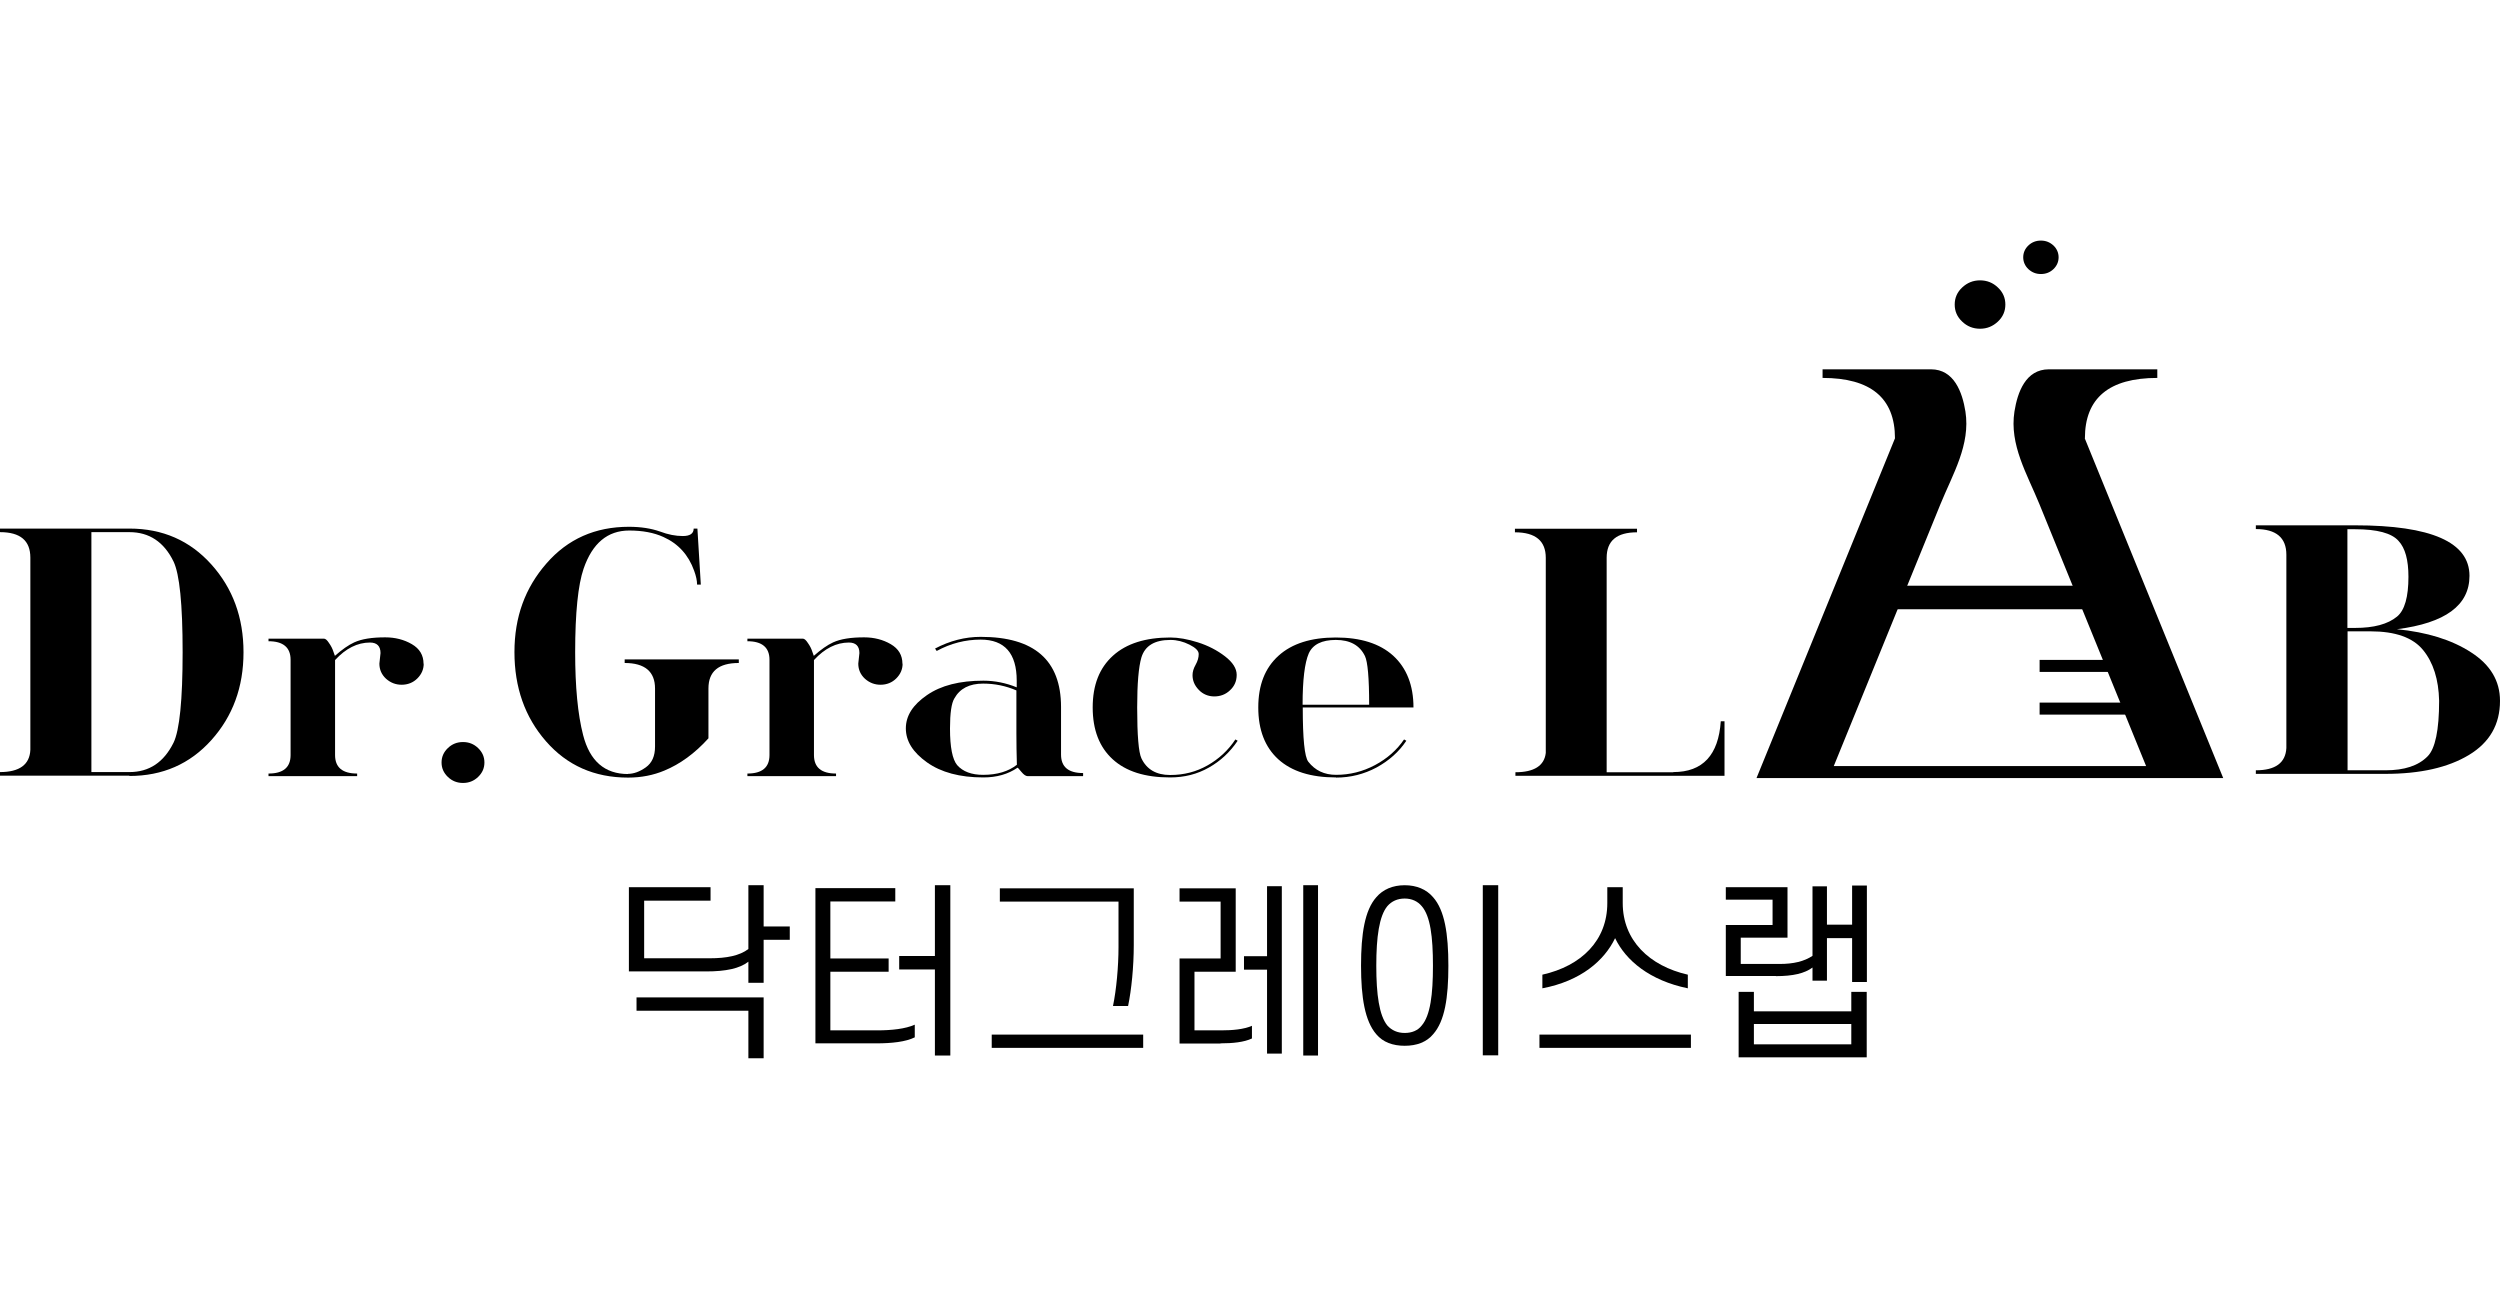
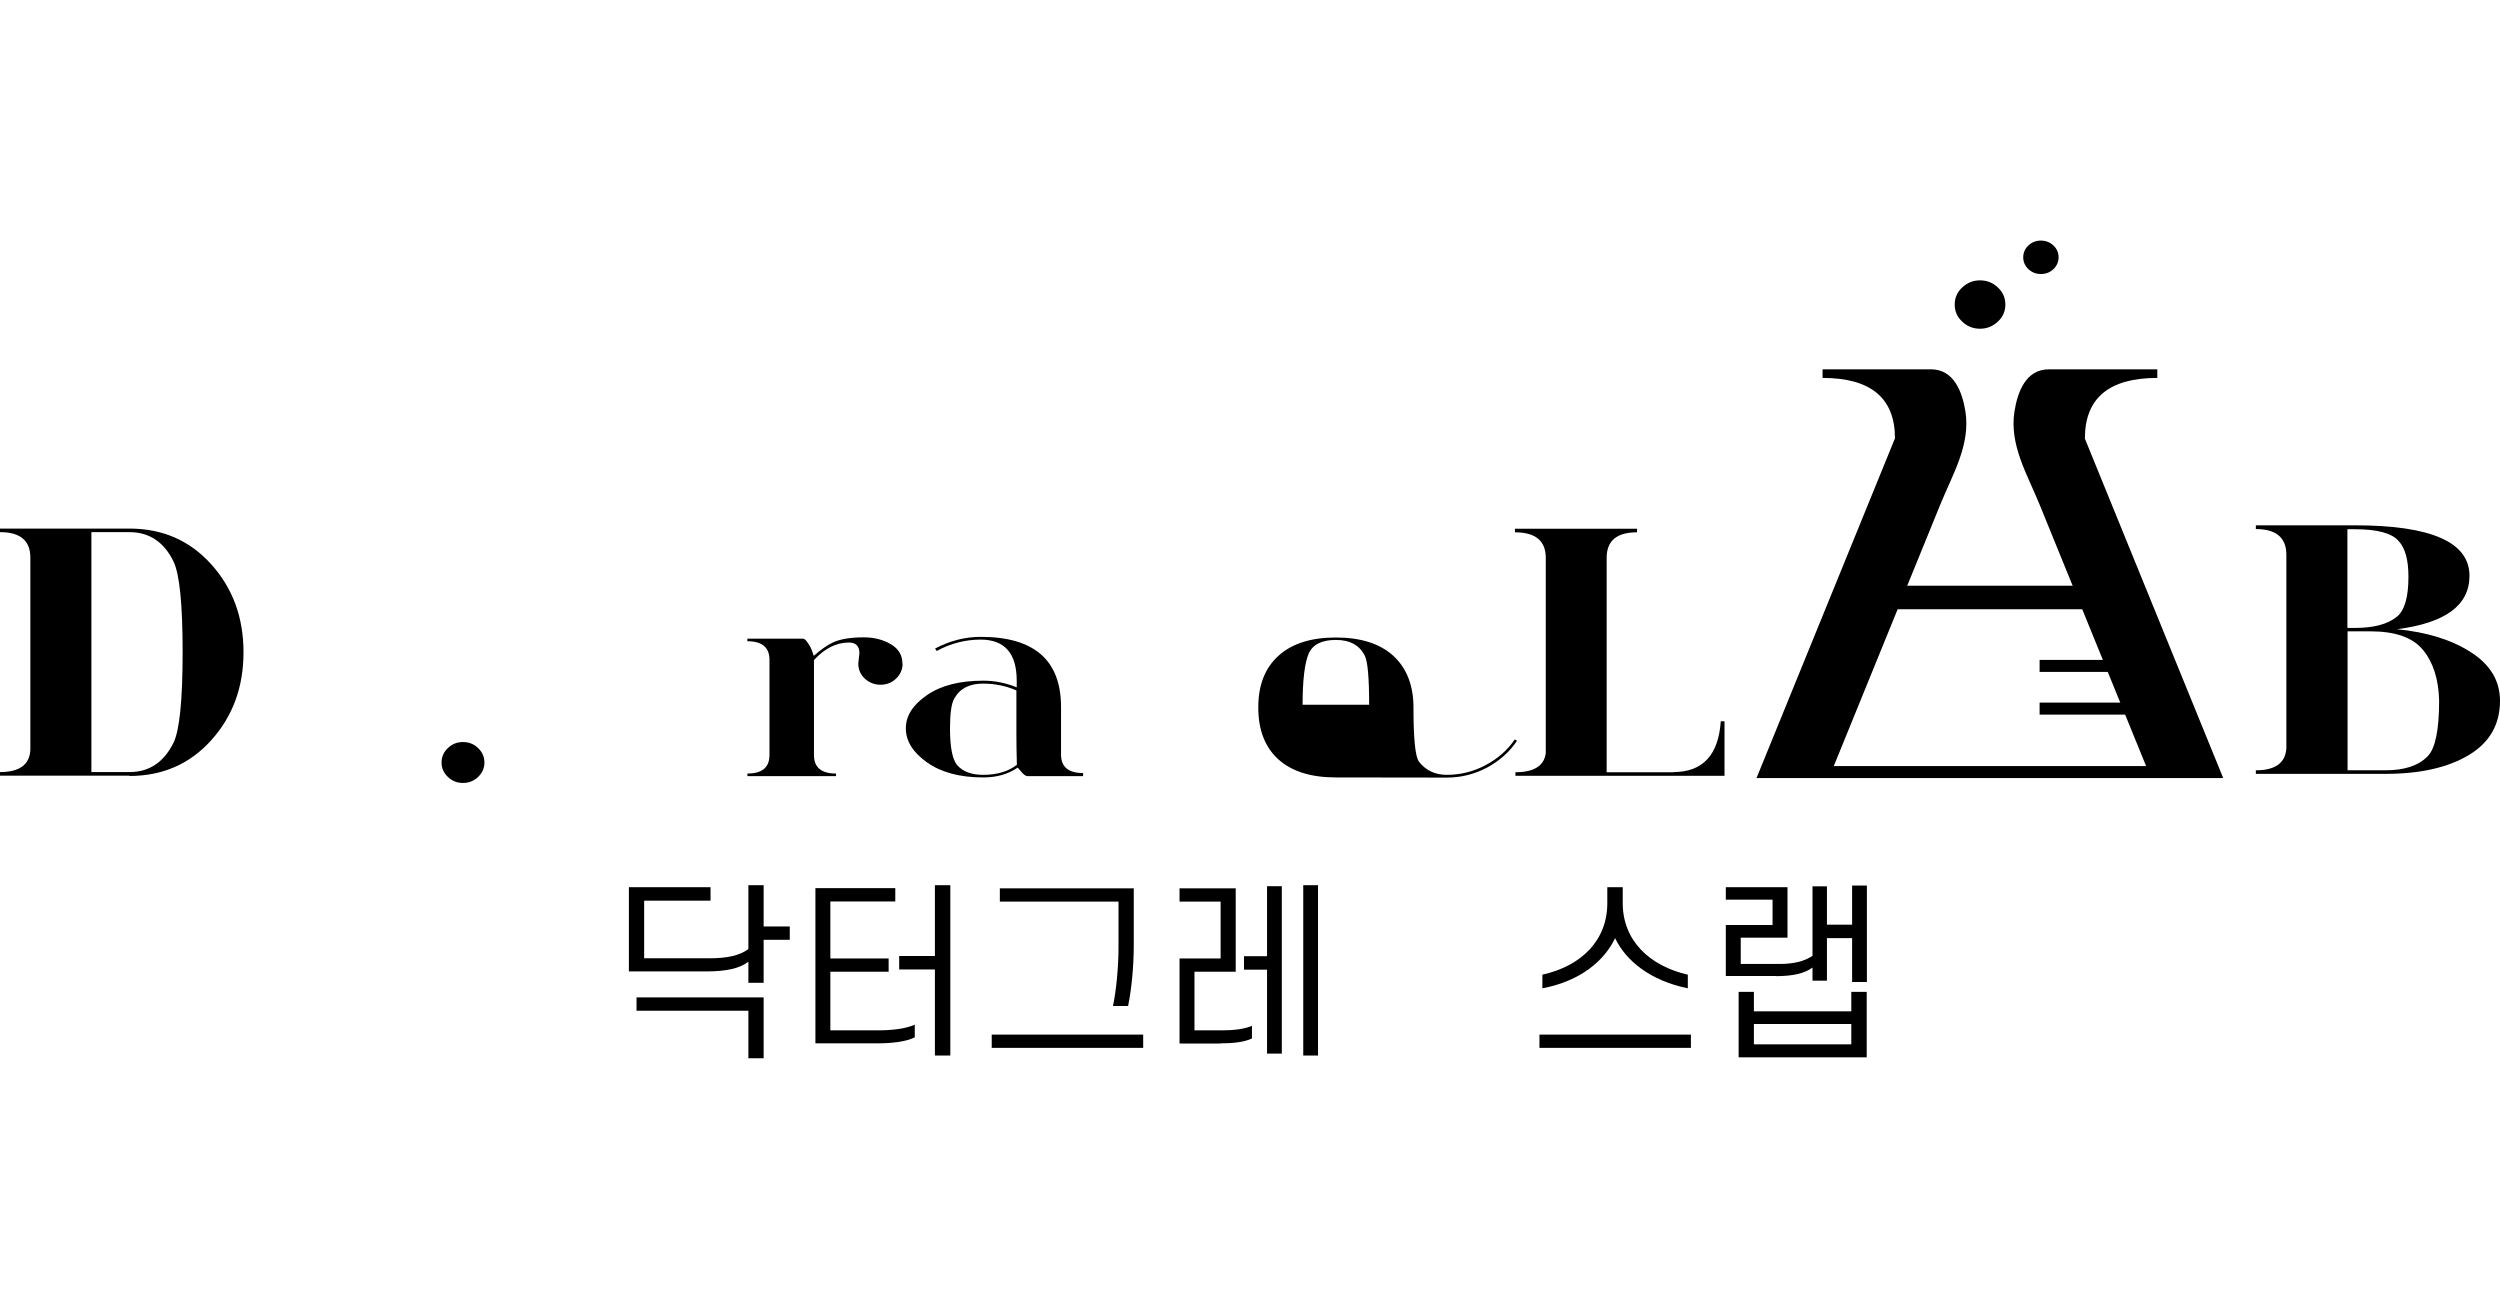
<svg xmlns="http://www.w3.org/2000/svg" id="Layer_1" data-name="Layer 1" viewBox="0 0 154 80">
  <g id="DrGrace_logo_" data-name="DrGrace_logo+">
    <g>
      <path d="M7.97,47.78H0v-.22c1.2,0,1.83-.46,1.87-1.37v-11.84C1.87,33.3,1.25,32.78,0,32.78v-.22h7.97c2.05,0,3.73.74,5.05,2.21,1.32,1.47,1.98,3.27,1.98,5.41s-.66,3.94-1.98,5.41c-1.32,1.47-3,2.21-5.05,2.21M7.97,47.56c1.22,0,2.12-.6,2.72-1.81.37-.76.56-2.62.56-5.58s-.19-4.81-.56-5.58c-.59-1.21-1.5-1.81-2.72-1.81h-2.34v14.78h2.34Z" />
-       <path d="M26.1,40.88c0,.35-.13.65-.39.91-.26.26-.59.39-.97.39-.36,0-.68-.12-.96-.37-.27-.25-.41-.56-.41-.93l.07-.65c0-.43-.22-.65-.65-.65-.77,0-1.49.36-2.15,1.08v5.85c0,.76.45,1.14,1.36,1.14v.16h-5.46v-.16c.91,0,1.36-.38,1.36-1.14v-5.87c0-.76-.46-1.14-1.36-1.14v-.16h3.41c.1,0,.2.09.31.26.13.18.22.36.27.52l.1.28c.44-.39.84-.67,1.19-.83.46-.21,1.09-.31,1.91-.31.61,0,1.16.14,1.64.42.48.28.72.68.72,1.21" />
      <path d="M27.59,47.86c-.26-.25-.39-.54-.39-.89s.13-.64.39-.89c.26-.25.57-.37.93-.37s.67.12.93.37c.26.25.39.54.39.89s-.13.64-.39.89-.57.37-.93.37-.67-.12-.93-.37" />
-       <path d="M38.68,47.67c.35,0,.72-.13,1.1-.4.38-.27.57-.69.57-1.28v-3.58c0-1.04-.63-1.57-1.87-1.57v-.22h7.03v.22c-1.25,0-1.87.52-1.87,1.57v3.07c-.84.93-1.75,1.59-2.72,1.99-.67.28-1.41.43-2.23.43-2.08,0-3.76-.75-5.06-2.24-1.3-1.49-1.94-3.32-1.94-5.49s.66-3.96,1.97-5.46c1.31-1.51,3.01-2.26,5.08-2.26.73,0,1.37.1,1.91.29.5.19.97.28,1.41.28s.67-.15.67-.46h.23l.21,3.45h-.23c0-.24-.06-.52-.18-.85-.35-.98-.98-1.67-1.89-2.08-.59-.27-1.3-.4-2.11-.4-1.33,0-2.27.78-2.81,2.35-.34.99-.52,2.71-.52,5.15,0,2.12.16,3.82.49,5.1.41,1.6,1.33,2.4,2.77,2.4" />
      <path d="M55.6,40.88c0,.35-.13.65-.39.91-.26.26-.59.39-.97.39-.36,0-.68-.12-.96-.37-.27-.25-.41-.56-.41-.93l.07-.65c0-.43-.22-.65-.65-.65-.77,0-1.49.36-2.15,1.08v5.85c0,.76.45,1.14,1.36,1.14v.16h-5.46v-.16c.91,0,1.36-.38,1.36-1.14v-5.87c0-.76-.46-1.14-1.36-1.14v-.16h3.41c.1,0,.2.09.31.26.13.18.22.36.27.52l.1.28c.44-.39.84-.67,1.19-.83.46-.21,1.09-.31,1.91-.31.61,0,1.16.14,1.64.42.48.28.72.68.72,1.21" />
      <path d="M66.71,47.81h-3.41c-.11,0-.24-.09-.38-.26-.14-.17-.22-.26-.24-.26-.58.4-1.28.6-2.11.6-1.44,0-2.6-.31-3.47-.93-.87-.62-1.3-1.31-1.3-2.09s.43-1.45,1.3-2.05,2.02-.89,3.48-.89c.7,0,1.39.14,2.05.41v-.41c0-1.68-.74-2.53-2.22-2.53-.94,0-1.85.23-2.71.7l-.1-.15c.91-.48,1.85-.72,2.81-.72,3.3,0,4.95,1.44,4.95,4.32v2.93c0,.76.45,1.14,1.36,1.14v.16ZM62.61,42.53c-.65-.28-1.33-.42-2.05-.42-.84,0-1.43.3-1.77.91-.18.29-.27.91-.27,1.86,0,1.15.15,1.9.44,2.25.35.4.89.6,1.6.6.86,0,1.56-.21,2.08-.62-.02-.67-.03-1.32-.03-1.94v-2.64Z" />
-       <path d="M72.07,47.89c-1.54,0-2.71-.37-3.53-1.12-.82-.75-1.23-1.81-1.23-3.19s.41-2.43,1.25-3.19c.83-.75,2.01-1.12,3.53-1.12.5,0,1.07.1,1.7.3.63.2,1.19.49,1.67.86.48.37.72.75.72,1.14s-.14.7-.41.95c-.27.26-.6.38-.97.38s-.71-.14-.96-.41c-.26-.27-.38-.57-.38-.9,0-.2.06-.41.19-.64.13-.23.19-.45.19-.66,0-.2-.19-.39-.57-.58-.38-.19-.77-.29-1.17-.29-.98,0-1.57.36-1.79,1.08-.17.58-.26,1.6-.26,3.08,0,1.73.09,2.77.26,3.13.32.68.91,1.03,1.77,1.03s1.61-.2,2.3-.59c.69-.39,1.27-.92,1.72-1.6l.14.08c-.47.7-1.06,1.25-1.77,1.65-.72.41-1.51.61-2.39.61" />
-       <path d="M82.29,47.89c-1.54,0-2.72-.37-3.55-1.12-.82-.75-1.23-1.81-1.23-3.19s.41-2.43,1.25-3.19c.83-.75,2.01-1.12,3.53-1.12s2.7.37,3.53,1.12c.83.76,1.25,1.83,1.25,3.19h-6.82c0,1.92.11,3.04.34,3.34.42.54.99.81,1.71.81.85,0,1.65-.2,2.4-.6.75-.4,1.35-.93,1.79-1.58l.14.08c-.45.68-1.07,1.23-1.84,1.65-.77.41-1.6.62-2.49.62M80.25,43.41h4.09c0-1.65-.09-2.65-.26-3-.32-.66-.92-.99-1.79-.99s-1.42.28-1.67.83c-.25.58-.38,1.63-.38,3.16" />
+       <path d="M82.29,47.89c-1.54,0-2.72-.37-3.55-1.12-.82-.75-1.23-1.81-1.23-3.19s.41-2.43,1.25-3.19c.83-.75,2.01-1.12,3.53-1.12s2.7.37,3.53,1.12c.83.76,1.25,1.83,1.25,3.19c0,1.92.11,3.04.34,3.34.42.54.99.81,1.71.81.85,0,1.65-.2,2.4-.6.75-.4,1.35-.93,1.79-1.58l.14.08c-.45.68-1.07,1.23-1.84,1.65-.77.41-1.6.62-2.49.62M80.25,43.41h4.09c0-1.65-.09-2.65-.26-3-.32-.66-.92-.99-1.79-.99s-1.42.28-1.67.83c-.25.58-.38,1.63-.38,3.16" />
      <path d="M103.08,47.56c1.81,0,2.78-1.05,2.92-3.13h.23v3.36h-12.88v-.22c1.15,0,1.78-.4,1.87-1.19v-12.02c0-1.04-.63-1.57-1.9-1.57v-.22h7.52v.22c-1.25,0-1.87.52-1.87,1.57v13.21h4.1Z" />
      <path d="M128.43,27c0-2.48,1.49-3.72,4.46-3.72v-.53h-6.68c-1.43,0-1.93,1.41-2.12,2.6-.32,2.05.78,3.85,1.54,5.71,2.19,5.38,4.38,10.76,6.57,16.13h-19.24c2.19-5.38,4.38-10.76,6.57-16.13.76-1.86,1.86-3.66,1.54-5.71-.19-1.19-.7-2.6-2.12-2.6h-6.68v.53c2.97,0,4.46,1.24,4.46,3.72l-8.53,20.93h28.75l-8.53-20.93Z" />
      <rect x="114.83" y="36.08" width="15.49" height="1.45" />
      <path d="M120.87,19.81c-.31-.29-.46-.64-.46-1.05s.15-.76.46-1.05c.31-.29.67-.44,1.1-.44s.8.15,1.1.44c.31.29.46.64.46,1.05s-.15.76-.46,1.05c-.31.29-.67.44-1.1.44s-.8-.15-1.1-.44" />
      <path d="M124.95,16.58c-.21-.2-.32-.45-.32-.73s.11-.53.32-.73c.21-.2.47-.3.77-.3s.55.1.77.3c.21.2.32.45.32.73s-.11.53-.32.73c-.21.2-.47.3-.77.3s-.55-.1-.77-.3" />
      <rect x="125.64" y="40.65" width="5.98" height=".74" />
      <rect x="125.64" y="43.28" width="5.98" height=".74" />
      <path d="M138.96,47.68v-.23c1.21,0,1.83-.46,1.88-1.37v-11.91c0-1.05-.63-1.58-1.88-1.58v-.23h6.11c4.7,0,7.05,1.04,7.05,3.11,0,1.82-1.49,2.91-4.47,3.29,1.85.18,3.37.65,4.56,1.42,1.19.76,1.79,1.76,1.79,2.99,0,1.46-.64,2.57-1.92,3.34-1.28.77-2.99,1.16-5.14,1.16h-7.99ZM144.6,32.6v6.08h.47c1.16,0,2.02-.23,2.59-.7.47-.39.7-1.21.7-2.45,0-1.04-.2-1.77-.61-2.21-.42-.48-1.32-.72-2.68-.72h-.47ZM144.6,47.45h2.35c1.16,0,2.02-.28,2.59-.86.47-.47.71-1.61.71-3.42-.03-1.32-.36-2.36-.99-3.13-.63-.77-1.71-1.15-3.24-1.15h-1.41v8.55Z" />
    </g>
  </g>
  <g>
    <path d="M43.5,59.84h-4.76v-5.19h5.03v.83h-4.09v3.55h4.04c1.04,0,1.84-.16,2.38-.57v-3.93h.94v2.54h1.61v.82h-1.61v2.65h-.94v-1.3c-.53.42-1.39.6-2.6.6ZM39.21,61.44h7.83v3.75h-.94v-2.93h-6.89v-.82Z" />
    <path d="M51.15,59.04h3.59v.82h-3.59v3.61h2.89c.88,0,1.73-.09,2.31-.35v.78c-.56.28-1.44.37-2.34.37h-3.78v-9.56h4.92v.82h-4v3.5ZM58.54,54.53v10.49h-.95v-5.3h-2.2v-.83h2.2v-4.36h.95Z" />
    <path d="M61.09,64.55v-.82h9.33v.82h-9.33ZM68.9,58.34v-2.8h-7.31v-.82h8.25v3.5c0,1.32-.14,2.74-.35,3.75h-.93c.21-1.01.34-2.43.34-3.63Z" />
    <path d="M75.18,64.28h-2.52v-5.24h2.53v-3.5h-2.53v-.82h3.46v5.14h-2.54v3.61h1.65c.7,0,1.38-.06,1.89-.28v.78c-.49.23-1.18.3-1.93.3ZM78.96,64.9h-.91v-5.17h-1.42v-.83h1.42v-4.31h.91v10.31ZM81.19,65.02h-.91v-10.49h.91v10.49Z" />
-     <path d="M83.84,59.49c0-1.97.23-3.42.94-4.22.41-.48,1.01-.74,1.75-.74s1.34.26,1.75.74c.71.8.94,2.25.94,4.22s-.22,3.41-.94,4.22c-.41.49-1.02.71-1.75.71s-1.34-.22-1.75-.71c-.7-.81-.94-2.26-.94-4.22ZM88.27,59.49c0-1.78-.16-3.06-.69-3.67-.25-.3-.61-.47-1.05-.47s-.8.16-1.07.47c-.5.61-.68,1.89-.68,3.67s.18,3.06.68,3.68c.27.3.63.46,1.07.46s.81-.15,1.05-.46c.53-.62.69-1.91.69-3.68ZM92.29,54.53v10.48h-.95v-10.48h.95Z" />
    <path d="M94.83,64.55v-.82h9.33v.82h-9.33ZM99.49,57.79c-.66,1.38-2.11,2.64-4.48,3.09v-.84c2.41-.54,4-2.11,4-4.41v-.98h.95v.98c0,2.3,1.64,3.87,4.01,4.41v.84c-2.34-.48-3.82-1.71-4.48-3.09Z" />
    <path d="M109.39,60.12h-3.08v-3.14h2.88v-1.56h-2.88v-.77h3.8v3.11h-2.88v1.62h2.39c.87,0,1.52-.16,2.03-.5v-4.28h.89v2.36h1.55v-2.41h.91v5.94h-.91v-2.7h-1.55v2.62h-.89v-.81c-.48.36-1.2.53-2.25.53ZM114.04,62.3v-1.2h.95v4.03h-7.89v-4.03h.94v1.2h6ZM114.04,63.08h-6v1.25h6v-1.25Z" />
  </g>
</svg>